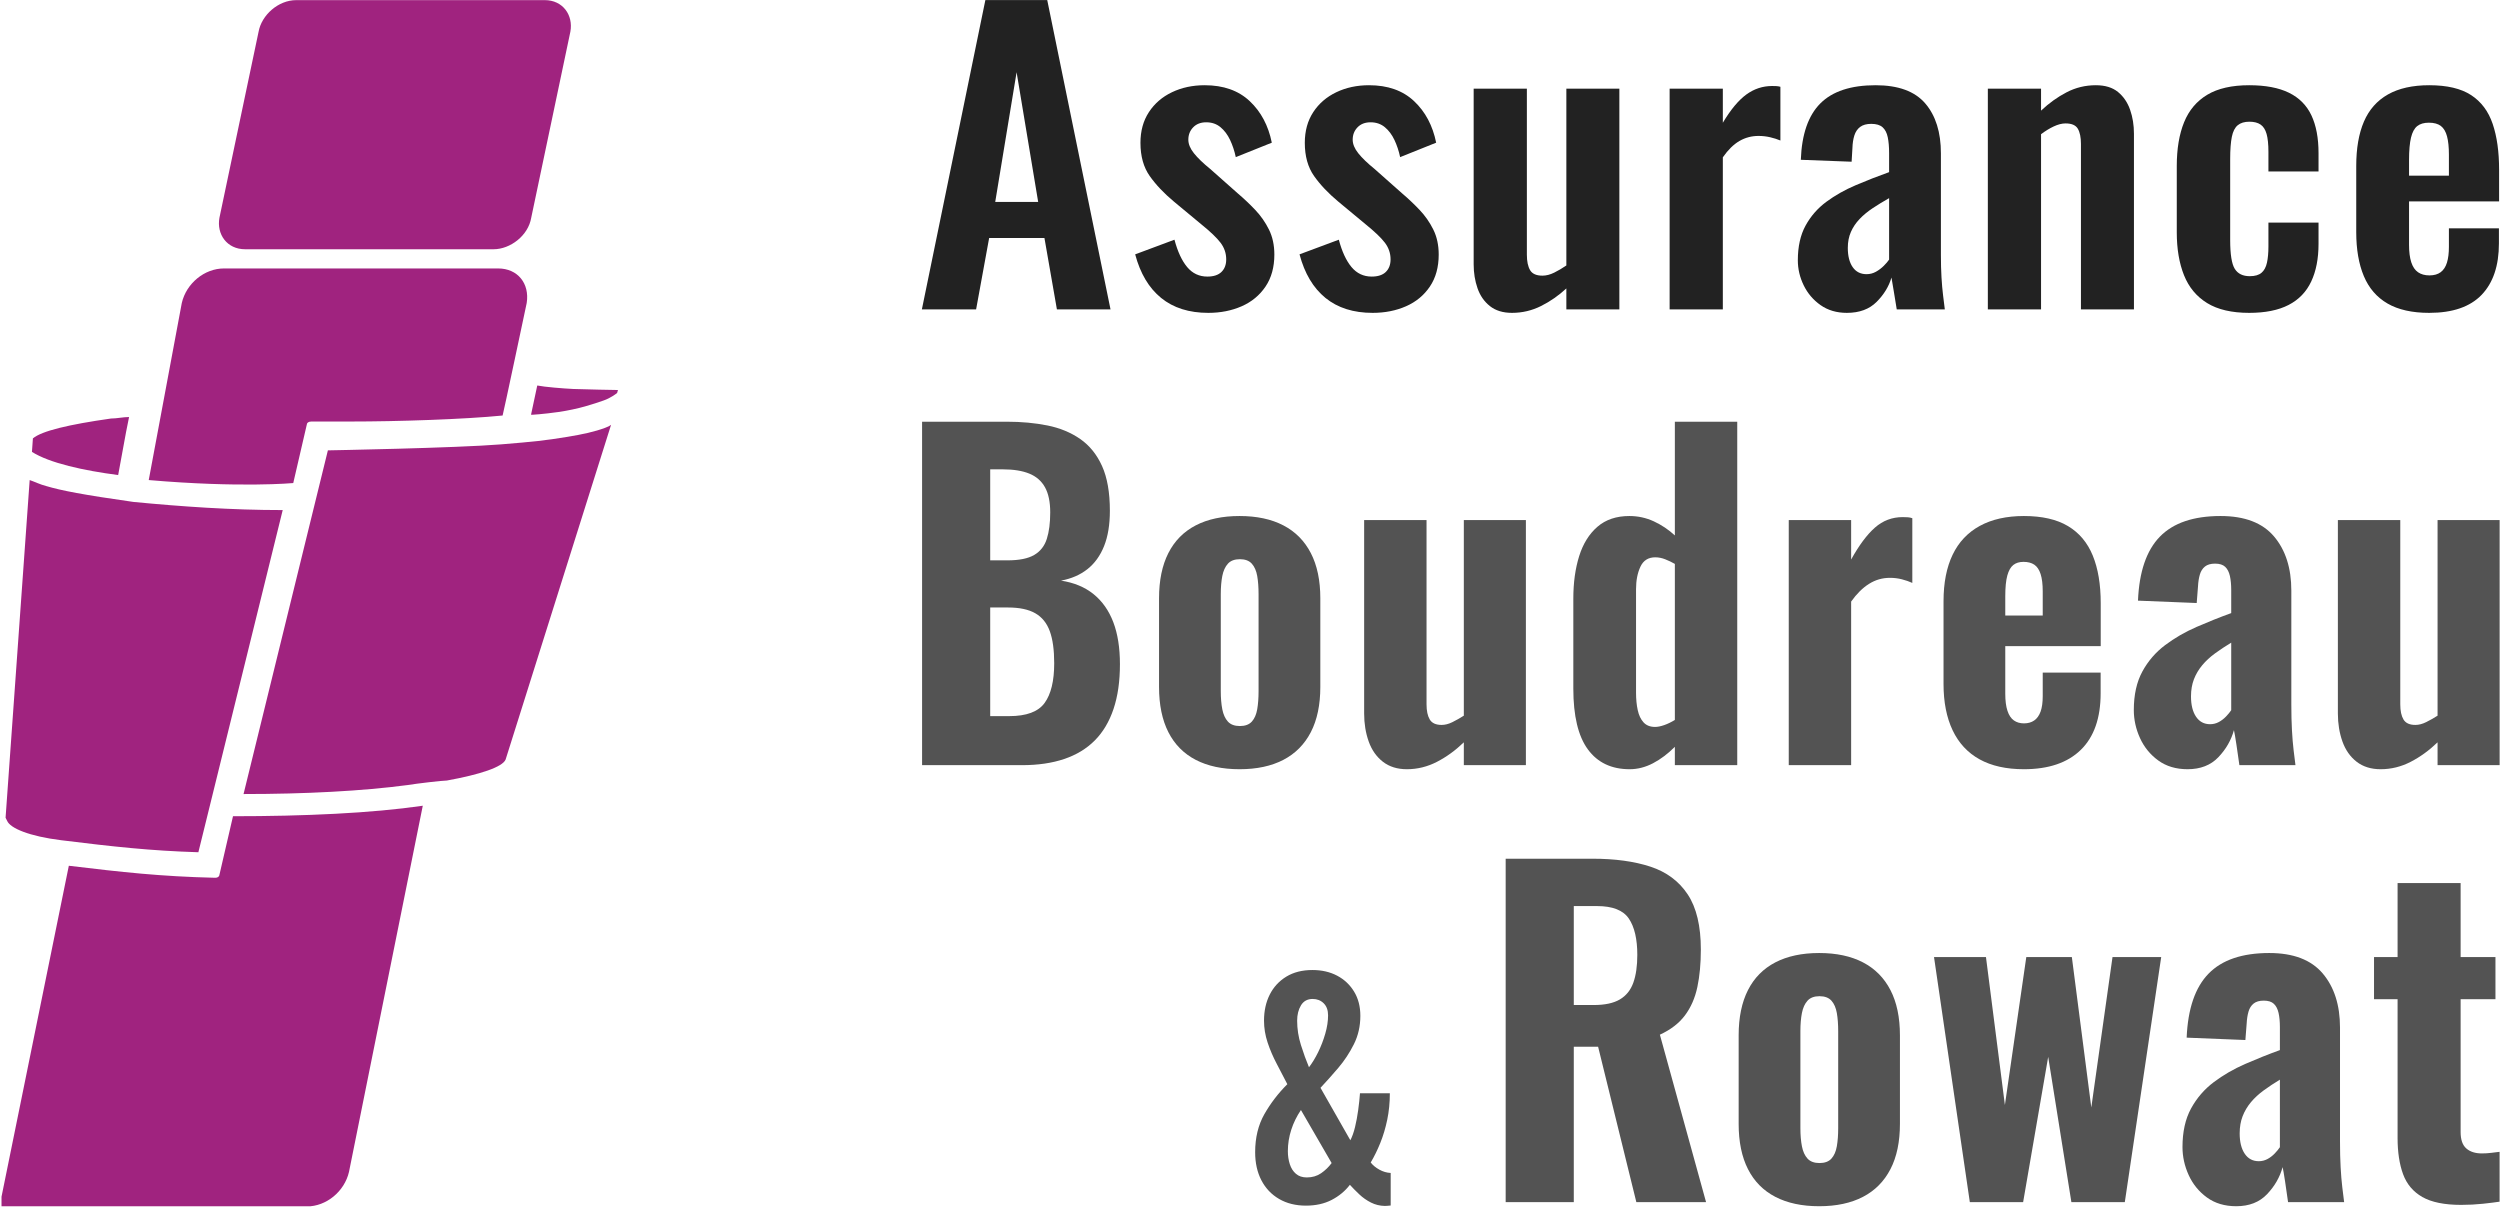
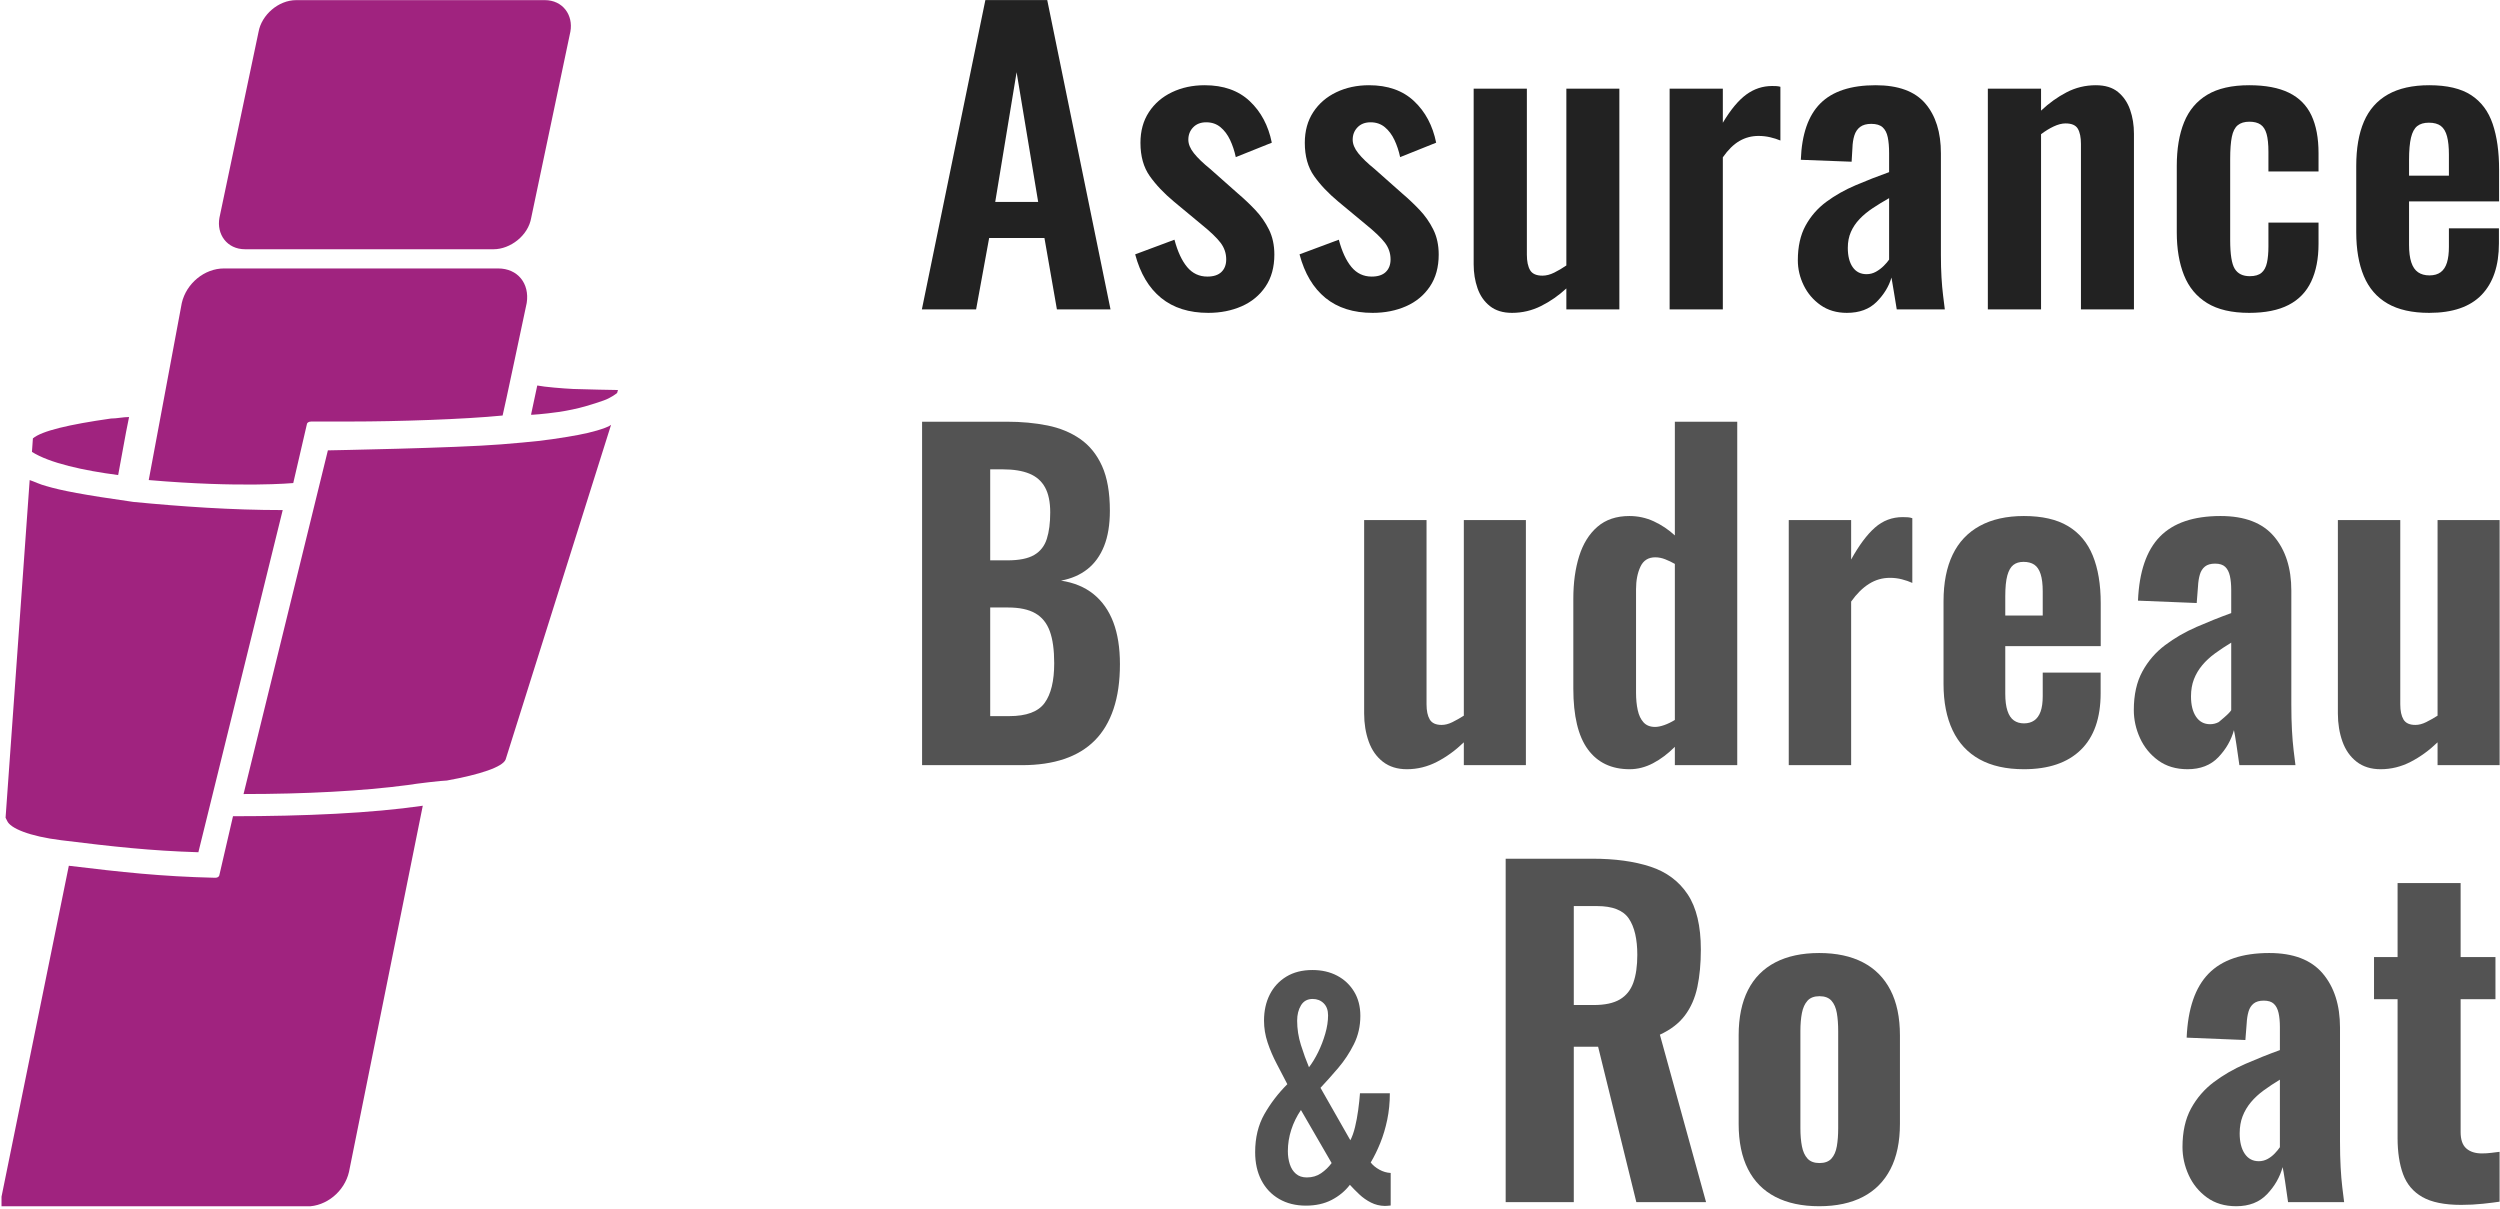
<svg xmlns="http://www.w3.org/2000/svg" width="100%" height="100%" viewBox="0 0 964 466" version="1.1" xml:space="preserve" style="fill-rule:evenodd;clip-rule:evenodd;stroke-linejoin:round;stroke-miterlimit:2;">
  <g transform="matrix(1,0,0,1,-2349.93,-70.94)">
    <g id="web-large" transform="matrix(0.8,0,0,0.808,382.82,-637.962)">
      <rect x="2459.62" y="877.357" width="1204.62" height="575.668" style="fill:none;" />
      <clipPath id="_clip1">
        <rect x="2459.62" y="877.357" width="1204.62" height="575.668" />
      </clipPath>
      <g clip-path="url(#_clip1)">
        <g transform="matrix(1.208,0,0,1,-513.836,0.056)">
          <g transform="matrix(6.018,0,0,7.198,2462.48,877.357)">
            <path d="M32.456,16.517L15.979,16.517C14.78,16.517 14.081,15.522 14.281,14.428L16.877,2.09C17.077,0.995 18.176,0 19.374,0L35.852,0C37.05,0 37.749,0.995 37.549,2.09L34.953,14.428C34.753,15.622 33.555,16.517 32.456,16.517ZM40.246,28.159C40.119,28.246 40.078,28.272 39.847,28.358C39.151,28.618 38.355,28.791 37.35,28.955C35.839,29.202 35.144,29.274 32.956,29.453C29.955,29.698 21.471,29.851 21.471,29.851L15.879,52.637C19.973,52.637 23.768,52.438 26.764,52.04C27.363,51.94 29.061,51.741 29.361,51.741C31.558,51.343 33.056,50.846 33.255,50.348L40.246,28.159Z" style="fill:rgb(160,35,127);fill-rule:nonzero;" />
          </g>
          <g transform="matrix(6.018,0,0,7.198,2460.68,877.204)">
            <path d="M12.084,20.1L9.892,31.841C15.973,32.366 19.474,32.04 19.474,32.04L20.373,28.159C20.373,28.06 20.473,27.96 20.672,27.96L23.269,27.96C26.365,27.96 30.822,27.815 33.355,27.562C33.375,27.56 34.953,20.1 34.953,20.1C35.153,18.806 34.354,17.811 33.056,17.811L14.88,17.811C13.582,17.811 12.383,18.806 12.084,20.1ZM40.046,26.567C40.555,26.391 40.945,26.07 40.945,26.07L41.003,25.871C41.003,25.871 38.67,25.832 38.036,25.802C37.386,25.771 36.152,25.672 35.652,25.572L35.238,27.512C35.234,27.524 36.074,27.469 37.039,27.331C38.408,27.135 39.4,26.791 40.046,26.567ZM2.212,29.077C2.212,29.077 2.143,29.969 2.149,29.973C3.315,30.715 5.568,31.21 7.865,31.509L8.389,28.657L8.588,27.662C8.189,27.662 7.79,27.761 7.39,27.761C4.594,28.159 2.811,28.58 2.212,29.077ZM28.062,53.433C24.667,53.93 20.173,54.129 15.479,54.129L14.58,58.01C14.58,58.109 14.48,58.214 14.281,58.209C10.695,58.125 8.085,57.833 4.594,57.413L0,80L20.373,80C21.671,80 22.869,79.005 23.169,77.712L28.062,53.433Z" style="fill:rgb(160,35,127);fill-rule:nonzero;" />
          </g>
          <g transform="matrix(6.018,0,0,7.198,2460.68,877.204)">
            <path d="M4.095,55.721C7.536,56.146 9.987,56.418 13.183,56.517L18.775,33.831C15.38,33.831 12.073,33.599 8.875,33.291C5.526,32.815 4.095,32.537 3.096,32.239C2.697,32.139 2.297,31.94 1.998,31.841L0.4,54.229L0.5,54.428C0.7,54.925 1.977,55.46 4.095,55.721Z" style="fill:rgb(160,35,127);fill-rule:nonzero;" />
          </g>
        </g>
        <g transform="matrix(1.258,0,0,1.215,2380.91,769.938)">
          <path d="M415.198,209.939L439.526,88.439L463.231,88.439L487.479,209.939L466.939,209.939L462.162,181.894L440.975,181.894L435.976,209.939L415.198,209.939ZM443.302,167.73L459.758,167.73L451.494,116.775L443.302,167.73Z" style="fill:rgb(34,34,34);fill-rule:nonzero;" />
          <path d="M524.935,211.294C517.577,211.294 511.554,209.34 506.868,205.432C502.181,201.524 498.867,195.817 496.924,188.311L511.978,182.557C513.191,187.23 514.812,190.813 516.84,193.305C518.869,195.797 521.45,197.044 524.583,197.044C526.966,197.044 528.765,196.438 529.982,195.227C531.198,194.016 531.806,192.372 531.806,190.294C531.806,187.897 531.089,185.724 529.654,183.776C528.219,181.827 525.735,179.39 522.202,176.465L511.765,167.585C507.938,164.315 504.845,160.964 502.486,157.531C500.127,154.099 498.947,149.755 498.947,144.499C498.947,139.847 500.027,135.831 502.186,132.449C504.345,129.067 507.294,126.46 511.031,124.63C514.769,122.799 518.939,121.884 523.542,121.884C530.742,121.884 536.5,123.967 540.816,128.134C545.131,132.3 547.951,137.74 549.274,144.452L535.474,150.126C534.971,147.695 534.242,145.445 533.288,143.375C532.333,141.306 531.106,139.633 529.606,138.357C528.106,137.081 526.285,136.444 524.142,136.444C522.058,136.444 520.395,137.099 519.155,138.41C517.914,139.721 517.294,141.344 517.294,143.28C517.294,144.987 518.006,146.758 519.43,148.596C520.854,150.433 522.935,152.49 525.67,154.767L536.248,164.379C538.554,166.382 540.774,168.535 542.909,170.838C545.043,173.141 546.801,175.719 548.181,178.57C549.562,181.422 550.252,184.697 550.252,188.397C550.252,193.349 549.123,197.539 546.865,200.968C544.607,204.397 541.562,206.975 537.729,208.703C533.896,210.43 529.631,211.294 524.935,211.294Z" style="fill:rgb(34,34,34);fill-rule:nonzero;" />
          <path d="M587.905,211.294C580.548,211.294 574.525,209.34 569.839,205.432C565.152,201.524 561.837,195.817 559.895,188.311L574.949,182.557C576.162,187.23 577.782,190.813 579.811,193.305C581.84,195.797 584.421,197.044 587.554,197.044C589.937,197.044 591.736,196.438 592.953,195.227C594.169,194.016 594.777,192.372 594.777,190.294C594.777,187.897 594.06,185.724 592.625,183.776C591.189,181.827 588.705,179.39 585.173,176.465L574.736,167.585C570.909,164.315 567.816,160.964 565.457,157.531C563.098,154.099 561.918,149.755 561.918,144.499C561.918,139.847 562.998,135.831 565.157,132.449C567.316,129.067 570.265,126.46 574.002,124.63C577.74,122.799 581.91,121.884 586.513,121.884C593.713,121.884 599.471,123.967 603.787,128.134C608.102,132.3 610.922,137.74 612.245,144.452L598.445,150.126C597.942,147.695 597.213,145.445 596.259,143.375C595.304,141.306 594.077,139.633 592.577,138.357C591.077,137.081 589.255,136.444 587.113,136.444C585.029,136.444 583.366,137.099 582.126,138.41C580.885,139.721 580.265,141.344 580.265,143.28C580.265,144.987 580.977,146.758 582.401,148.596C583.825,150.433 585.905,152.49 588.641,154.767L599.219,164.379C601.525,166.382 603.745,168.535 605.88,170.838C608.014,173.141 609.771,175.719 611.152,178.57C612.532,181.422 613.223,184.697 613.223,188.397C613.223,193.349 612.094,197.539 609.836,200.968C607.578,204.397 604.533,206.975 600.7,208.703C596.867,210.43 592.602,211.294 587.905,211.294Z" style="fill:rgb(34,34,34);fill-rule:nonzero;" />
          <path d="M641.293,211.294C637.84,211.294 635.021,210.406 632.838,208.632C630.654,206.858 629.071,204.518 628.089,201.612C627.107,198.705 626.616,195.594 626.616,192.279L626.616,123.239L647.002,123.239L647.002,188.484C647.002,191.069 647.413,193.081 648.236,194.521C649.059,195.96 650.637,196.68 652.972,196.68C654.411,196.68 655.912,196.285 657.475,195.493C659.038,194.702 660.59,193.762 662.131,192.675L662.131,123.239L682.44,123.239L682.44,209.939L662.131,209.939L662.131,201.698C659.176,204.501 655.95,206.801 652.451,208.598C648.953,210.395 645.233,211.294 641.293,211.294Z" style="fill:rgb(34,34,34);fill-rule:nonzero;" />
          <path d="M701.698,209.939L701.698,123.239L722.084,123.239L722.084,136.622C725.078,131.478 728.071,127.787 731.064,125.547C734.057,123.308 737.361,122.189 740.975,122.189C741.581,122.189 742.124,122.202 742.602,122.228C743.081,122.253 743.595,122.342 744.143,122.494L744.143,143.599C742.995,143.099 741.697,142.674 740.25,142.324C738.804,141.974 737.306,141.799 735.758,141.799C733.103,141.799 730.66,142.465 728.43,143.796C726.199,145.127 724.084,147.262 722.084,150.199L722.084,209.939L701.698,209.939Z" style="fill:rgb(34,34,34);fill-rule:nonzero;" />
          <path d="M769.613,211.294C765.697,211.294 762.336,210.28 759.53,208.253C756.724,206.225 754.571,203.635 753.071,200.482C751.571,197.329 750.821,194.052 750.821,190.652C750.821,185.252 751.811,180.702 753.791,177.002C755.772,173.302 758.427,170.19 761.758,167.666C765.088,165.142 768.841,162.968 773.017,161.146C777.193,159.323 781.452,157.615 785.794,156.021L785.794,148.556C785.794,146.087 785.62,144 785.271,142.294C784.923,140.587 784.266,139.288 783.3,138.396C782.335,137.504 780.885,137.058 778.953,137.058C777.165,137.058 775.752,137.455 774.712,138.248C773.672,139.042 772.929,140.157 772.484,141.594C772.039,143.031 771.79,144.69 771.739,146.571L771.429,151.926L751.967,151.172C752.321,141.159 754.818,133.775 759.457,129.019C764.096,124.262 771.151,121.884 780.621,121.884C789.325,121.884 795.67,124.273 799.657,129.05C803.645,133.828 805.639,140.357 805.639,148.638L805.639,188.702C805.639,191.866 805.714,194.75 805.864,197.353C806.014,199.956 806.214,202.294 806.464,204.367C806.714,206.439 806.939,208.297 807.139,209.939L788.721,209.939C788.421,207.978 788.059,205.708 787.635,203.129C787.211,200.55 786.899,198.647 786.699,197.421C785.699,200.924 783.8,204.112 781.001,206.985C778.203,209.857 774.407,211.294 769.613,211.294ZM777.153,196.099C778.443,196.099 779.646,195.778 780.762,195.137C781.878,194.496 782.882,193.716 783.776,192.798C784.67,191.88 785.343,191.071 785.794,190.371L785.794,166.235C783.552,167.532 781.46,168.842 779.519,170.164C777.577,171.487 775.898,172.91 774.48,174.435C773.062,175.959 771.955,177.644 771.16,179.491C770.364,181.338 769.967,183.434 769.967,185.78C769.967,188.97 770.591,191.488 771.839,193.332C773.088,195.177 774.859,196.099 777.153,196.099Z" style="fill:rgb(34,34,34);fill-rule:nonzero;" />
          <path d="M823.624,209.939L823.624,123.239L844.01,123.239L844.01,131.866C847.064,128.908 850.329,126.505 853.803,124.657C857.277,122.808 861.011,121.884 865.005,121.884C868.556,121.884 871.386,122.771 873.494,124.546C875.602,126.32 877.147,128.647 878.129,131.528C879.111,134.408 879.602,137.532 879.602,140.899L879.602,209.939L859.295,209.939L859.295,144.93C859.295,142.347 858.897,140.361 858.1,138.97C857.303,137.58 855.737,136.884 853.401,136.884C852.013,136.884 850.5,137.28 848.86,138.072C847.22,138.865 845.603,139.881 844.01,141.122L844.01,209.939L823.624,209.939Z" style="fill:rgb(34,34,34);fill-rule:nonzero;" />
          <path d="M923.761,211.294C917.073,211.294 911.698,210.01 907.636,207.444C903.573,204.878 900.62,201.227 898.776,196.492C896.932,191.756 896.011,186.145 896.011,179.658L896.011,153.593C896.011,146.86 896.945,141.138 898.813,136.427C900.681,131.716 903.646,128.115 907.708,125.622C911.771,123.13 917.122,121.884 923.761,121.884C930.009,121.884 935.09,122.871 939.004,124.843C942.918,126.816 945.784,129.776 947.6,133.722C949.416,137.669 950.325,142.617 950.325,148.565L950.325,155.756L931.129,155.756L931.129,148.106C931.129,145.08 930.892,142.712 930.418,141.002C929.944,139.293 929.173,138.067 928.105,137.325C927.037,136.583 925.613,136.212 923.833,136.212C921.955,136.212 920.471,136.67 919.381,137.586C918.291,138.503 917.534,140.024 917.11,142.152C916.686,144.279 916.474,147.199 916.474,150.912L916.474,182.702C916.474,188.296 917.057,192.059 918.225,193.991C919.392,195.923 921.311,196.889 923.983,196.889C925.96,196.889 927.457,196.444 928.475,195.555C929.493,194.666 930.19,193.343 930.566,191.585C930.941,189.827 931.129,187.705 931.129,185.217L931.129,175.844L950.325,175.844L950.325,184.167C950.325,189.967 949.391,194.903 947.525,198.974C945.659,203.045 942.768,206.116 938.854,208.187C934.94,210.258 929.909,211.294 923.761,211.294Z" style="fill:rgb(34,34,34);fill-rule:nonzero;" />
          <path d="M992.746,211.294C986.204,211.294 980.876,210.072 976.763,207.628C972.65,205.184 969.623,201.594 967.683,196.857C965.743,192.121 964.773,186.363 964.773,179.585L964.773,153.593C964.773,146.666 965.755,140.86 967.719,136.173C969.684,131.486 972.747,127.933 976.91,125.514C981.074,123.094 986.352,121.884 992.746,121.884C999.582,121.884 1004.93,123.178 1008.79,125.764C1012.66,128.351 1015.41,132.121 1017.05,137.075C1018.69,142.029 1019.51,148.043 1019.51,155.116L1019.51,167.508L985.005,167.508L985.005,184.521C985.005,187.351 985.291,189.659 985.862,191.446C986.434,193.232 987.303,194.535 988.47,195.353C989.636,196.171 991.086,196.58 992.819,196.58C994.598,196.58 996.036,196.159 997.131,195.319C998.227,194.478 999.025,193.228 999.527,191.569C1000.03,189.909 1000.28,187.836 1000.28,185.348L1000.28,178.085L1019.44,178.085L1019.44,184.017C1019.44,192.769 1017.23,199.503 1012.81,204.219C1008.38,208.935 1001.7,211.294 992.746,211.294ZM985.005,157.415L1000.28,157.415L1000.28,149.149C1000.28,146.221 1000.04,143.829 999.563,141.972C999.085,140.116 998.299,138.756 997.204,137.893C996.109,137.03 994.573,136.598 992.596,136.598C990.718,136.598 989.233,137.044 988.142,137.934C987.05,138.825 986.255,140.334 985.755,142.461C985.255,144.589 985.005,147.558 985.005,151.371L985.005,157.415Z" style="fill:rgb(34,34,34);fill-rule:nonzero;" />
        </g>
        <g transform="matrix(1.327,0,0,1.349,2344.28,710.666)">
          <path d="M421.29,394.25L421.29,272.75L452.14,272.75C457.404,272.75 462.298,273.192 466.82,274.077C471.343,274.963 475.308,276.557 478.716,278.86C482.124,281.163 484.773,284.357 486.664,288.443C488.554,292.529 489.5,297.802 489.5,304.261C489.5,309.183 488.796,313.351 487.389,316.765C485.982,320.179 483.964,322.897 481.335,324.918C478.706,326.939 475.51,328.289 471.746,328.967C476.488,329.673 480.438,331.273 483.596,333.766C486.754,336.259 489.136,339.561 490.743,343.672C492.35,347.782 493.154,352.738 493.154,358.538C493.154,364.604 492.377,369.885 490.823,374.382C489.269,378.879 487.001,382.588 484.018,385.509C481.035,388.43 477.332,390.617 472.91,392.07C468.487,393.523 463.379,394.25 457.585,394.25L421.29,394.25ZM446.033,376.904L452.944,376.904C459.207,376.904 463.495,375.345 465.809,372.229C468.123,369.113 469.28,364.43 469.28,358.182C469.28,353.475 468.743,349.693 467.668,346.833C466.593,343.974 464.836,341.866 462.398,340.51C459.96,339.154 456.673,338.475 452.539,338.475L446.033,338.475L446.033,376.904ZM446.033,321.797L452.304,321.797C456.553,321.797 459.791,321.161 462.019,319.89C464.247,318.618 465.774,316.718 466.598,314.191C467.422,311.663 467.834,308.55 467.834,304.852C467.834,301.141 467.201,298.174 465.933,295.949C464.666,293.725 462.764,292.111 460.226,291.106C457.689,290.101 454.465,289.599 450.554,289.599L446.033,289.599L446.033,321.797Z" style="fill:rgb(83,83,83);fill-rule:nonzero;" />
-           <path d="M536.607,395.686C530.363,395.686 525.057,394.583 520.688,392.376C516.319,390.169 513.006,386.902 510.747,382.574C508.488,378.247 507.359,372.912 507.359,366.57L507.359,335.229C507.359,328.887 508.488,323.552 510.747,319.224C513.006,314.896 516.319,311.629 520.688,309.422C525.057,307.216 530.363,306.113 536.607,306.113C542.849,306.113 548.149,307.216 552.508,309.422C556.867,311.629 560.195,314.896 562.492,319.224C564.79,323.552 565.939,328.887 565.939,335.229L565.939,366.57C565.939,372.912 564.79,378.247 562.492,382.574C560.195,386.902 556.867,390.169 552.508,392.376C548.149,394.583 542.849,395.686 536.607,395.686ZM536.724,380.412C538.643,380.412 540.09,379.886 541.065,378.834C542.04,377.781 542.691,376.331 543.019,374.482C543.347,372.634 543.511,370.504 543.511,368.091L543.511,333.739C543.511,331.304 543.347,329.169 543.019,327.332C542.691,325.495 542.04,324.045 541.065,322.982C540.09,321.919 538.643,321.387 536.724,321.387C534.805,321.387 533.353,321.919 532.368,322.982C531.383,324.045 530.706,325.495 530.337,327.332C529.969,329.169 529.784,331.304 529.784,333.739L529.784,368.091C529.784,370.504 529.969,372.634 530.337,374.482C530.706,376.331 531.383,377.781 532.368,378.834C533.353,379.886 534.805,380.412 536.724,380.412Z" style="fill:rgb(83,83,83);fill-rule:nonzero;" />
          <path d="M597.387,395.686C593.909,395.686 591.003,394.806 588.67,393.045C586.337,391.284 584.619,388.896 583.514,385.881C582.409,382.866 581.857,379.565 581.857,375.978L581.857,307.55L604.519,307.55L604.519,372.713C604.519,375.025 604.91,376.821 605.692,378.099C606.474,379.377 607.911,380.016 610.003,380.016C611.252,380.016 612.555,379.688 613.915,379.032C615.274,378.375 616.658,377.612 618.066,376.742L618.066,307.55L640.608,307.55L640.608,394.25L618.066,394.25L618.066,386.171C615.028,389.029 611.774,391.329 608.303,393.072C604.832,394.815 601.193,395.686 597.387,395.686Z" style="fill:rgb(83,83,83);fill-rule:nonzero;" />
          <path d="M678.288,395.686C671.696,395.686 666.639,393.346 663.118,388.665C659.597,383.983 657.837,376.817 657.837,367.165L657.837,335.37C657.837,329.715 658.544,324.693 659.959,320.302C661.374,315.911 663.586,312.449 666.596,309.915C669.607,307.38 673.472,306.113 678.192,306.113C681.328,306.113 684.293,306.743 687.087,308.004C689.88,309.265 692.423,310.925 694.716,312.982L694.716,272.75L717.377,272.75L717.377,394.25L694.716,394.25L694.716,387.755C692.186,390.227 689.541,392.167 686.78,393.575C684.019,394.982 681.188,395.686 678.288,395.686ZM687.532,380.724C688.48,380.724 689.588,380.508 690.855,380.076C692.123,379.644 693.409,379.036 694.716,378.251L694.716,323.054C693.631,322.447 692.475,321.907 691.247,321.433C690.019,320.959 688.798,320.722 687.586,320.722C685.067,320.722 683.276,321.827 682.212,324.039C681.148,326.251 680.616,328.912 680.616,332.023L680.616,368.632C680.616,370.901 680.821,372.952 681.232,374.786C681.643,376.62 682.352,378.068 683.358,379.13C684.364,380.193 685.755,380.724 687.532,380.724Z" style="fill:rgb(83,83,83);fill-rule:nonzero;" />
          <path d="M736.085,394.25L736.085,307.55L758.747,307.55L758.747,321.502C761.631,316.438 764.516,312.672 767.401,310.203C770.286,307.734 773.643,306.5 777.473,306.5C778.189,306.5 778.82,306.519 779.366,306.558C779.912,306.597 780.446,306.707 780.968,306.886L780.968,329.78C779.846,329.28 778.589,328.855 777.197,328.505C775.804,328.155 774.347,327.98 772.825,327.98C770.09,327.98 767.559,328.693 765.234,330.119C762.909,331.545 760.747,333.632 758.747,336.38L758.747,394.25L736.085,394.25Z" style="fill:rgb(83,83,83);fill-rule:nonzero;" />
          <path d="M821.496,395.686C815.09,395.686 809.722,394.519 805.392,392.184C801.063,389.849 797.799,386.421 795.601,381.9C793.404,377.38 792.305,371.921 792.305,365.522L792.305,336.277C792.305,329.758 793.409,324.264 795.617,319.793C797.824,315.323 801.118,311.925 805.498,309.6C809.878,307.275 815.21,306.113 821.496,306.113C828.087,306.113 833.422,307.298 837.502,309.668C841.582,312.039 844.585,315.518 846.511,320.105C848.438,324.693 849.401,330.307 849.401,336.947L849.401,352.144L814.73,352.144L814.73,368.954C814.73,371.43 814.996,373.454 815.528,375.024C816.06,376.594 816.835,377.727 817.852,378.424C818.869,379.12 820.094,379.468 821.527,379.468C822.983,379.468 824.218,379.129 825.232,378.45C826.246,377.772 827.017,376.732 827.546,375.33C828.074,373.927 828.338,372.091 828.338,369.821L828.338,361.503L849.371,361.503L849.371,368.815C849.371,377.595 846.969,384.268 842.167,388.836C837.365,393.403 830.474,395.686 821.496,395.686ZM814.73,341.318L828.338,341.318L828.338,332.811C828.338,330.234 828.079,328.173 827.561,326.628C827.043,325.082 826.277,323.98 825.264,323.321C824.251,322.661 822.945,322.332 821.346,322.332C819.848,322.332 818.621,322.696 817.664,323.424C816.708,324.152 815.98,325.39 815.48,327.138C814.98,328.885 814.73,331.354 814.73,334.543L814.73,341.318Z" style="fill:rgb(83,83,83);fill-rule:nonzero;" />
-           <path d="M880.946,395.686C876.759,395.686 873.208,394.652 870.293,392.584C867.378,390.516 865.171,387.879 863.671,384.671C862.171,381.463 861.421,378.159 861.421,374.759C861.421,369.359 862.459,364.809 864.534,361.109C866.61,357.409 869.361,354.304 872.786,351.793C876.211,349.282 880.018,347.136 884.208,345.354C888.398,343.573 892.596,341.94 896.802,340.454L896.802,332.297C896.802,330.371 896.641,328.71 896.32,327.316C895.999,325.921 895.43,324.846 894.613,324.09C893.796,323.333 892.57,322.955 890.936,322.955C889.365,322.955 888.141,323.298 887.263,323.983C886.385,324.668 885.764,325.621 885.401,326.841C885.037,328.061 884.816,329.449 884.736,331.004L884.265,336.889L862.935,336.052C863.371,325.822 866.023,318.275 870.892,313.41C875.761,308.545 883.107,306.113 892.93,306.113C901.688,306.113 908.162,308.522 912.352,313.34C916.541,318.158 918.636,324.545 918.636,332.501L918.636,372.809C918.636,376.217 918.711,379.25 918.861,381.907C919.011,384.565 919.211,386.91 919.461,388.942C919.711,390.974 919.936,392.743 920.136,394.25L899.769,394.25C899.469,392.098 899.114,389.699 898.704,387.052C898.294,384.405 897.989,382.672 897.789,381.854C896.789,385.411 894.903,388.606 892.131,391.438C889.359,394.27 885.631,395.686 880.946,395.686ZM889.136,379.761C890.264,379.761 891.311,379.507 892.278,379.001C893.246,378.495 894.122,377.844 894.907,377.048C895.692,376.252 896.324,375.504 896.802,374.804L896.802,350.911C894.696,352.155 892.739,353.418 890.933,354.699C889.127,355.98 887.576,357.376 886.28,358.887C884.984,360.398 883.978,362.05 883.264,363.843C882.55,365.636 882.193,367.664 882.193,369.926C882.193,372.954 882.804,375.35 884.025,377.115C885.246,378.879 886.95,379.761 889.136,379.761Z" style="fill:rgb(83,83,83);fill-rule:nonzero;" />
+           <path d="M880.946,395.686C876.759,395.686 873.208,394.652 870.293,392.584C867.378,390.516 865.171,387.879 863.671,384.671C862.171,381.463 861.421,378.159 861.421,374.759C861.421,369.359 862.459,364.809 864.534,361.109C866.61,357.409 869.361,354.304 872.786,351.793C876.211,349.282 880.018,347.136 884.208,345.354C888.398,343.573 892.596,341.94 896.802,340.454L896.802,332.297C896.802,330.371 896.641,328.71 896.32,327.316C895.999,325.921 895.43,324.846 894.613,324.09C893.796,323.333 892.57,322.955 890.936,322.955C889.365,322.955 888.141,323.298 887.263,323.983C886.385,324.668 885.764,325.621 885.401,326.841C885.037,328.061 884.816,329.449 884.736,331.004L884.265,336.889L862.935,336.052C863.371,325.822 866.023,318.275 870.892,313.41C875.761,308.545 883.107,306.113 892.93,306.113C901.688,306.113 908.162,308.522 912.352,313.34C916.541,318.158 918.636,324.545 918.636,332.501L918.636,372.809C918.636,376.217 918.711,379.25 918.861,381.907C919.011,384.565 919.211,386.91 919.461,388.942C919.711,390.974 919.936,392.743 920.136,394.25L899.769,394.25C899.469,392.098 899.114,389.699 898.704,387.052C898.294,384.405 897.989,382.672 897.789,381.854C896.789,385.411 894.903,388.606 892.131,391.438C889.359,394.27 885.631,395.686 880.946,395.686ZM889.136,379.761C890.264,379.761 891.311,379.507 892.278,379.001C895.692,376.252 896.324,375.504 896.802,374.804L896.802,350.911C894.696,352.155 892.739,353.418 890.933,354.699C889.127,355.98 887.576,357.376 886.28,358.887C884.984,360.398 883.978,362.05 883.264,363.843C882.55,365.636 882.193,367.664 882.193,369.926C882.193,372.954 882.804,375.35 884.025,377.115C885.246,378.879 886.95,379.761 889.136,379.761Z" style="fill:rgb(83,83,83);fill-rule:nonzero;" />
          <path d="M951.072,395.686C947.594,395.686 944.688,394.806 942.355,393.045C940.023,391.284 938.304,388.896 937.199,385.881C936.094,382.866 935.542,379.565 935.542,375.978L935.542,307.55L958.204,307.55L958.204,372.713C958.204,375.025 958.595,376.821 959.377,378.099C960.159,379.377 961.596,380.016 963.688,380.016C964.937,380.016 966.24,379.688 967.6,379.032C968.959,378.375 970.343,377.612 971.751,376.742L971.751,307.55L994.293,307.55L994.293,394.25L971.751,394.25L971.751,386.171C968.713,389.029 965.459,391.329 961.988,393.072C958.517,394.815 954.878,395.686 951.072,395.686Z" style="fill:rgb(83,83,83);fill-rule:nonzero;" />
        </g>
        <g transform="matrix(1.327,0,0,1.349,2625.57,658.722)">
          <path d="M421.29,587.351L421.29,465.851L452.822,465.851C461.002,465.851 468.017,466.788 473.868,468.662C479.719,470.536 484.234,473.809 487.414,478.481C490.594,483.153 492.183,489.654 492.183,497.984C492.183,502.92 491.762,507.332 490.92,511.221C490.078,515.11 488.576,518.459 486.415,521.266C484.254,524.074 481.216,526.353 477.301,528.103L494.079,587.351L468.755,587.351L454.864,532.357L446.033,532.357L446.033,587.351L421.29,587.351ZM446.033,517.61L453.308,517.61C457.322,517.61 460.474,516.951 462.766,515.633C465.057,514.315 466.686,512.344 467.654,509.72C468.621,507.096 469.104,503.813 469.104,499.873C469.104,494.268 468.08,489.989 466.031,487.036C463.981,484.083 460.13,482.606 454.477,482.606L446.033,482.606L446.033,517.61Z" style="fill:rgb(83,83,83);fill-rule:nonzero;" />
          <path d="M535.164,588.788C528.92,588.788 523.614,587.684 519.245,585.477C514.876,583.27 511.563,580.003 509.304,575.675C507.046,571.348 505.916,566.013 505.916,559.671L505.916,528.331C505.916,521.988 507.046,516.653 509.304,512.325C511.563,507.997 514.876,504.73 519.245,502.523C523.614,500.317 528.92,499.214 535.164,499.214C541.406,499.214 546.707,500.317 551.065,502.523C555.424,504.73 558.752,507.997 561.049,512.325C563.347,516.653 564.496,521.988 564.496,528.331L564.496,559.671C564.496,566.013 563.347,571.348 561.049,575.675C558.752,580.003 555.424,583.27 551.065,585.477C546.707,587.684 541.406,588.788 535.164,588.788ZM535.281,573.513C537.2,573.513 538.647,572.987 539.622,571.935C540.597,570.882 541.248,569.432 541.576,567.584C541.905,565.735 542.069,563.605 542.069,561.192L542.069,526.84C542.069,524.406 541.905,522.27 541.576,520.433C541.248,518.597 540.597,517.147 539.622,516.083C538.647,515.02 537.2,514.488 535.281,514.488C533.362,514.488 531.91,515.02 530.925,516.083C529.94,517.147 529.263,518.597 528.894,520.433C528.526,522.27 528.341,524.406 528.341,526.84L528.341,561.192C528.341,563.605 528.526,565.735 528.894,567.584C529.263,569.432 529.94,570.882 530.925,571.935C531.91,572.987 533.362,573.513 535.281,573.513Z" style="fill:rgb(83,83,83);fill-rule:nonzero;" />
-           <path d="M589.883,587.351L576.877,500.651L595.745,500.651L602.621,552.98L610.393,500.651L626.942,500.651L634.006,553.861L641.708,500.651L659.394,500.651L646.175,587.351L626.771,587.351L618.345,535.95L609.242,587.351L589.883,587.351Z" style="fill:rgb(83,83,83);fill-rule:nonzero;" />
          <path d="M686.653,588.788C682.465,588.788 678.914,587.754 675.999,585.686C673.084,583.618 670.877,580.98 669.377,577.772C667.877,574.564 667.127,571.26 667.127,567.86C667.127,562.46 668.165,557.91 670.24,554.21C672.316,550.51 675.067,547.405 678.492,544.894C681.917,542.383 685.724,540.237 689.914,538.456C694.104,536.674 698.302,535.041 702.508,533.555L702.508,525.398C702.508,523.472 702.347,521.811 702.026,520.417C701.705,519.022 701.136,517.947 700.319,517.191C699.502,516.434 698.276,516.056 696.642,516.056C695.071,516.056 693.847,516.399 692.969,517.084C692.091,517.769 691.47,518.722 691.107,519.942C690.744,521.163 690.522,522.55 690.442,524.105L689.971,529.99L668.641,529.153C669.077,518.923 671.729,511.376 676.598,506.511C681.467,501.647 688.813,499.214 698.636,499.214C707.394,499.214 713.868,501.623 718.058,506.441C722.247,511.259 724.342,517.646 724.342,525.602L724.342,565.91C724.342,569.318 724.417,572.351 724.567,575.009C724.717,577.666 724.917,580.011 725.167,582.043C725.417,584.075 725.642,585.845 725.842,587.351L705.475,587.351C705.175,585.199 704.82,582.8 704.41,580.153C704,577.506 703.695,575.773 703.495,574.955C702.495,578.513 700.609,581.707 697.837,584.539C695.065,587.372 691.337,588.788 686.653,588.788ZM694.842,572.862C695.97,572.862 697.017,572.609 697.985,572.102C698.952,571.596 699.828,570.945 700.613,570.149C701.398,569.353 702.03,568.605 702.508,567.905L702.508,544.013C700.402,545.256 698.445,546.519 696.639,547.8C694.833,549.081 693.282,550.477 691.986,551.988C690.69,553.499 689.685,555.151 688.97,556.944C688.256,558.737 687.899,560.765 687.899,563.027C687.899,566.056 688.51,568.452 689.731,570.216C690.952,571.98 692.656,572.862 694.842,572.862Z" style="fill:rgb(83,83,83);fill-rule:nonzero;" />
          <path d="M768.372,588.314C762.299,588.314 757.592,587.386 754.251,585.529C750.911,583.672 748.576,580.977 747.247,577.444C745.918,573.911 745.254,569.651 745.254,564.663L745.254,515.55L736.694,515.55L736.694,500.651L745.254,500.651L745.254,474.473L768.152,474.473L768.152,500.651L780.804,500.651L780.804,515.55L768.152,515.55L768.152,562.549C768.152,565.241 768.84,567.175 770.216,568.349C771.591,569.523 773.475,570.11 775.865,570.11C777.059,570.11 778.2,570.041 779.29,569.902C780.379,569.763 781.384,569.643 782.306,569.543L782.306,587.177C780.857,587.399 778.85,587.644 776.284,587.912C773.717,588.18 771.08,588.314 768.372,588.314Z" style="fill:rgb(83,83,83);fill-rule:nonzero;" />
        </g>
        <g transform="matrix(0.888,0,0,0.903,2793.64,936.669)">
          <path d="M331.882,571.481C326.33,571.481 321.476,570.306 317.32,567.956C313.164,565.606 309.957,562.316 307.7,558.087C305.443,553.858 304.314,548.913 304.314,543.252C304.314,535.552 305.988,528.839 309.335,523.111C312.682,517.384 316.831,512.113 321.782,507.299C319.879,503.699 317.941,500.074 315.969,496.424C313.996,492.774 312.362,489.052 311.068,485.257C309.773,481.463 309.126,477.622 309.126,473.734C309.126,468.541 310.163,463.944 312.237,459.944C314.312,455.944 317.312,452.78 321.237,450.453C325.163,448.125 329.879,446.962 335.385,446.962C340.44,446.962 344.905,447.952 348.781,449.932C352.657,451.913 355.732,454.72 358.006,458.354C360.28,461.987 361.417,466.258 361.417,471.166C361.417,476.62 360.244,481.631 357.897,486.196C355.55,490.762 352.717,494.939 349.398,498.728C346.078,502.517 342.871,506.012 339.778,509.212L355.987,536.927C356.984,535.086 357.832,532.763 358.53,529.957C359.228,527.152 359.801,524.146 360.248,520.94C360.695,517.734 361.017,514.782 361.214,512.085L377.423,512.085C377.423,517.018 376.951,521.686 376.007,526.089C375.064,530.492 373.808,534.58 372.241,538.353C370.674,542.125 368.94,545.568 367.04,548.681C368.185,550.126 369.743,551.383 371.714,552.453C373.684,553.522 375.74,554.109 377.882,554.212L377.882,571.408C377.328,571.459 376.785,571.511 376.255,571.563C375.724,571.614 375.206,571.64 374.7,571.64C372.006,571.591 369.496,570.994 367.17,569.847C364.844,568.7 362.744,567.265 360.868,565.543C358.992,563.82 357.282,562.133 355.736,560.481C353.139,563.778 349.847,566.436 345.858,568.454C341.87,570.472 337.211,571.481 331.882,571.481ZM332.346,556.581C335.321,556.581 337.914,555.837 340.127,554.349C342.339,552.861 344.241,551.07 345.832,548.976L329.167,520.945C326.871,524.251 325.113,527.747 323.895,531.433C322.677,535.119 322.068,538.877 322.068,542.709C322.068,545.165 322.42,547.455 323.123,549.579C323.826,551.704 324.941,553.402 326.466,554.673C327.992,555.945 329.952,556.581 332.346,556.581ZM333.532,498.344C335.271,496.153 336.923,493.513 338.489,490.423C340.054,487.333 341.347,484.07 342.366,480.632C343.386,477.195 343.896,473.961 343.896,470.931C343.896,468.188 343.099,466.055 341.505,464.534C339.911,463.013 337.923,462.252 335.54,462.252C332.714,462.252 330.602,463.368 329.205,465.6C327.808,467.832 327.11,470.544 327.11,473.734C327.11,478.077 327.794,482.368 329.164,486.607C330.533,490.847 331.989,494.759 333.532,498.344Z" style="fill:rgb(83,83,83);fill-rule:nonzero;" />
        </g>
      </g>
    </g>
  </g>
</svg>